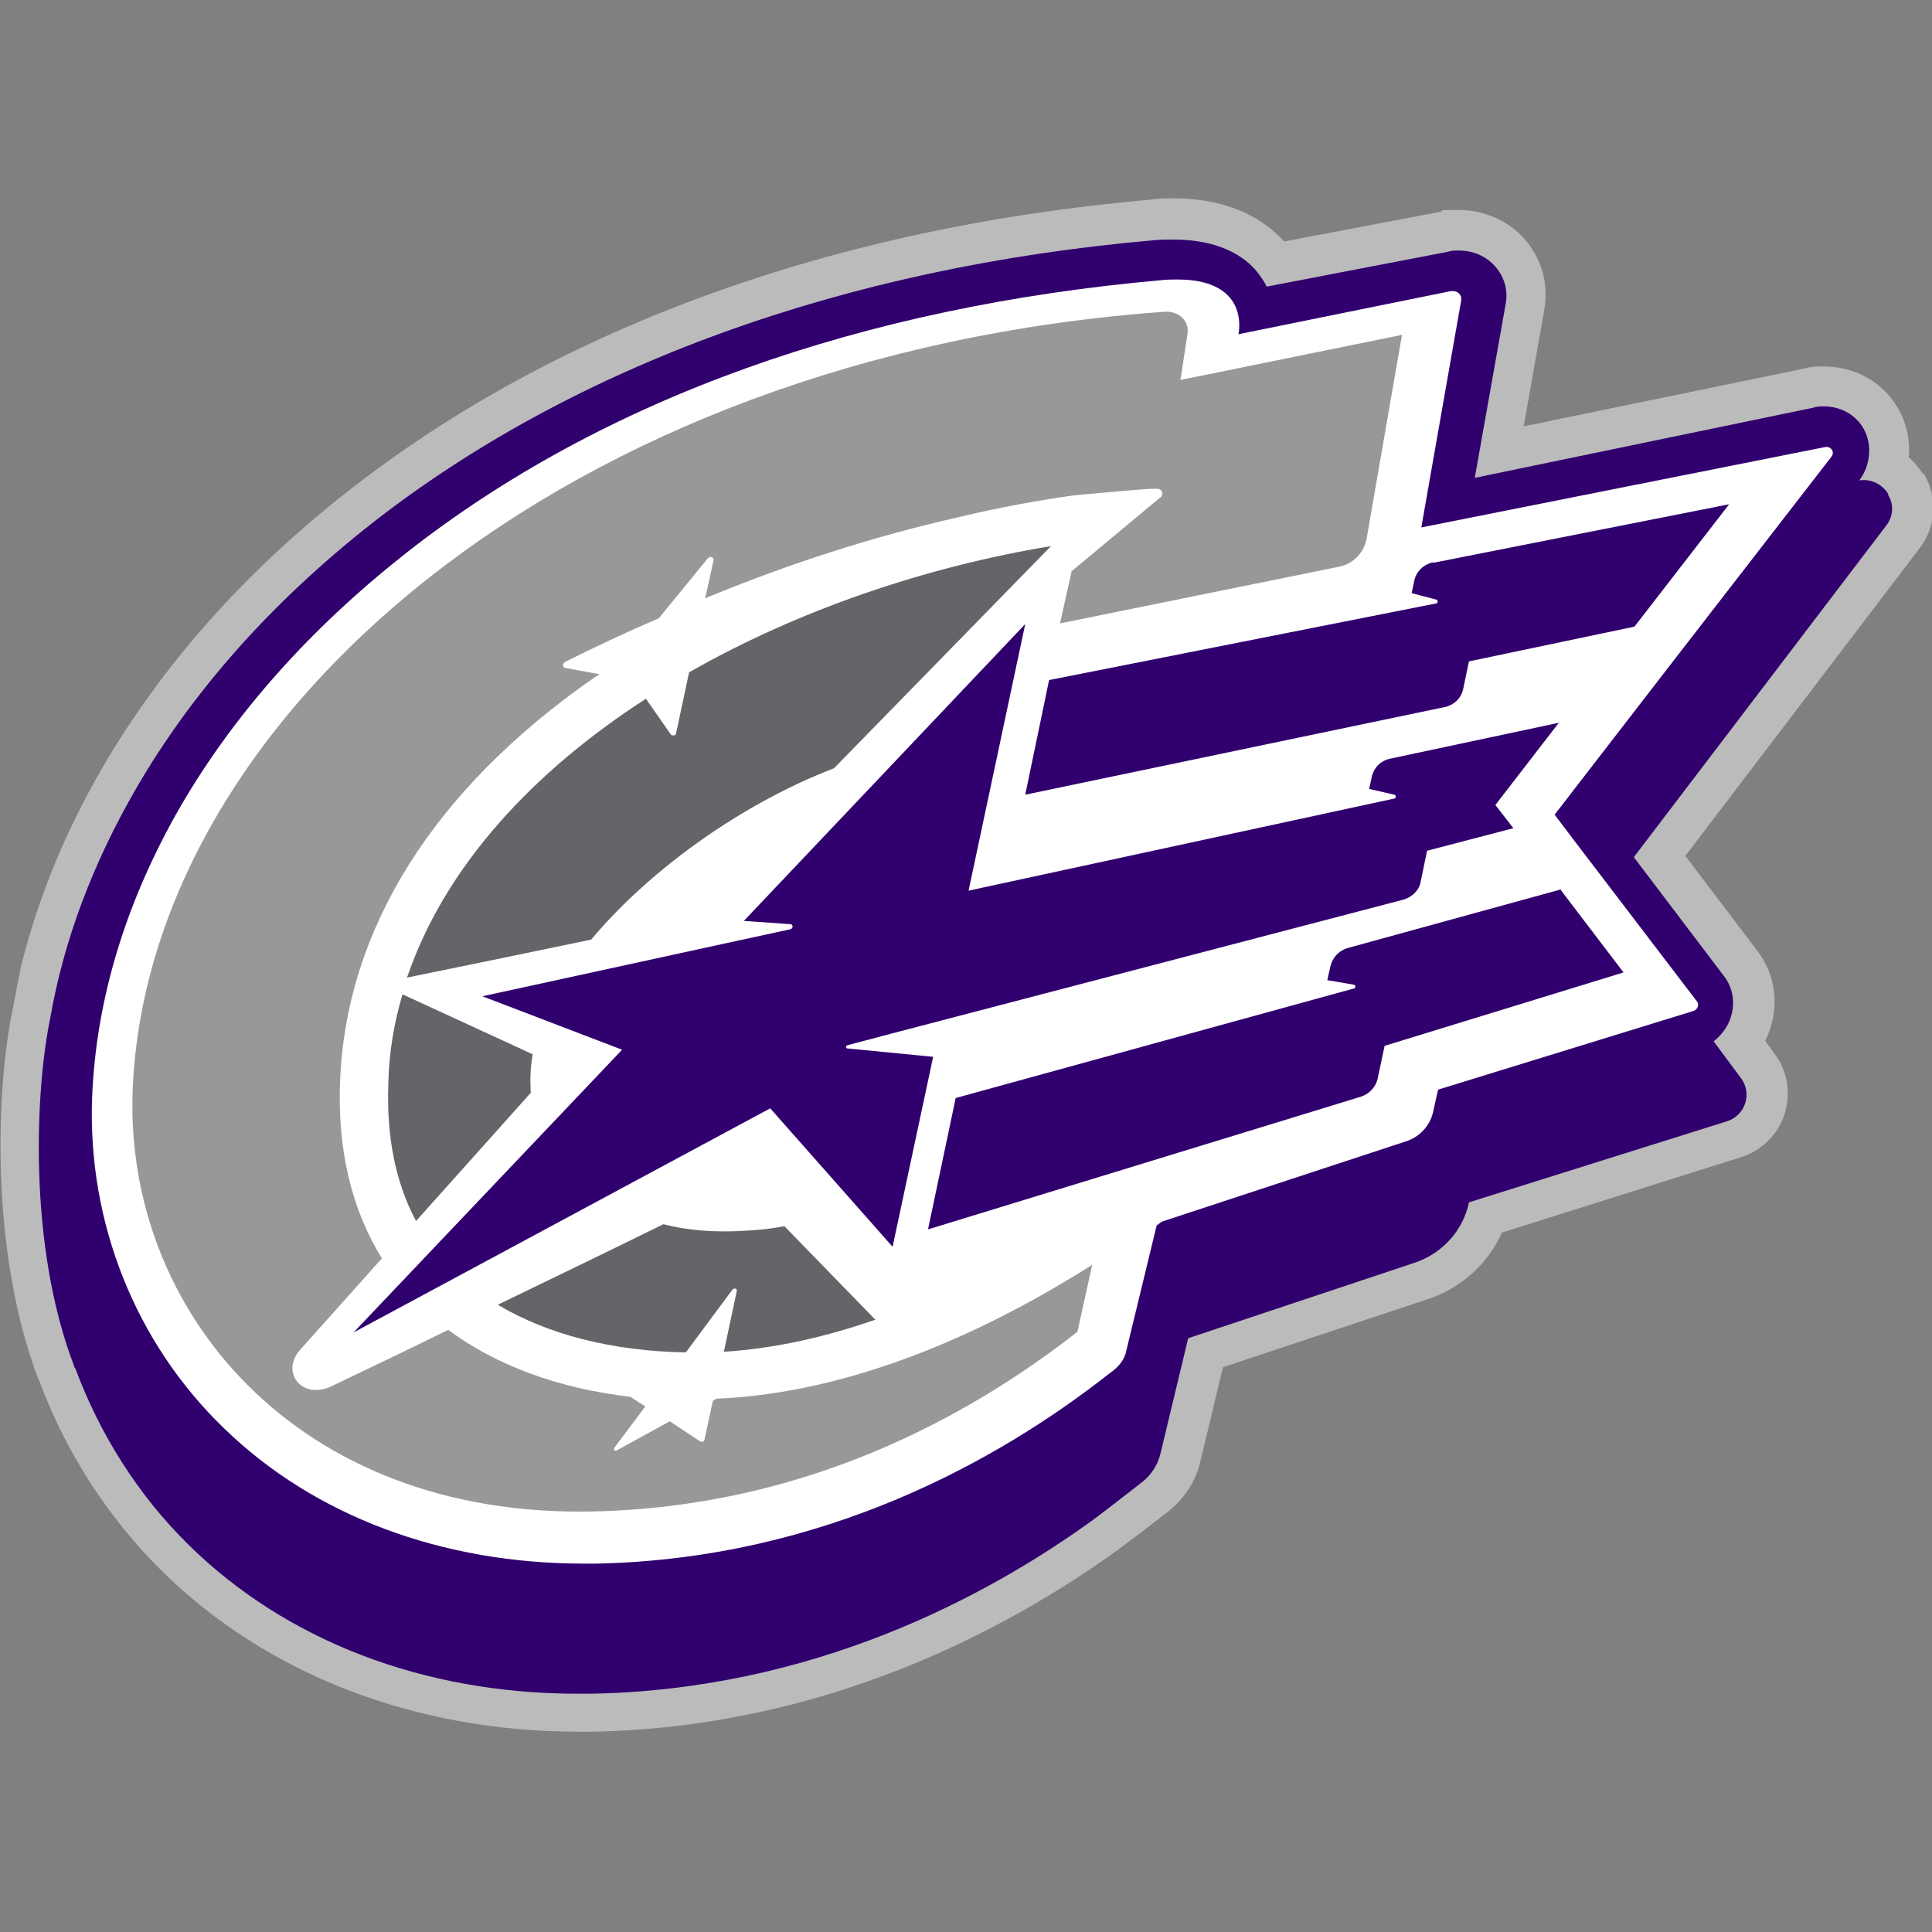
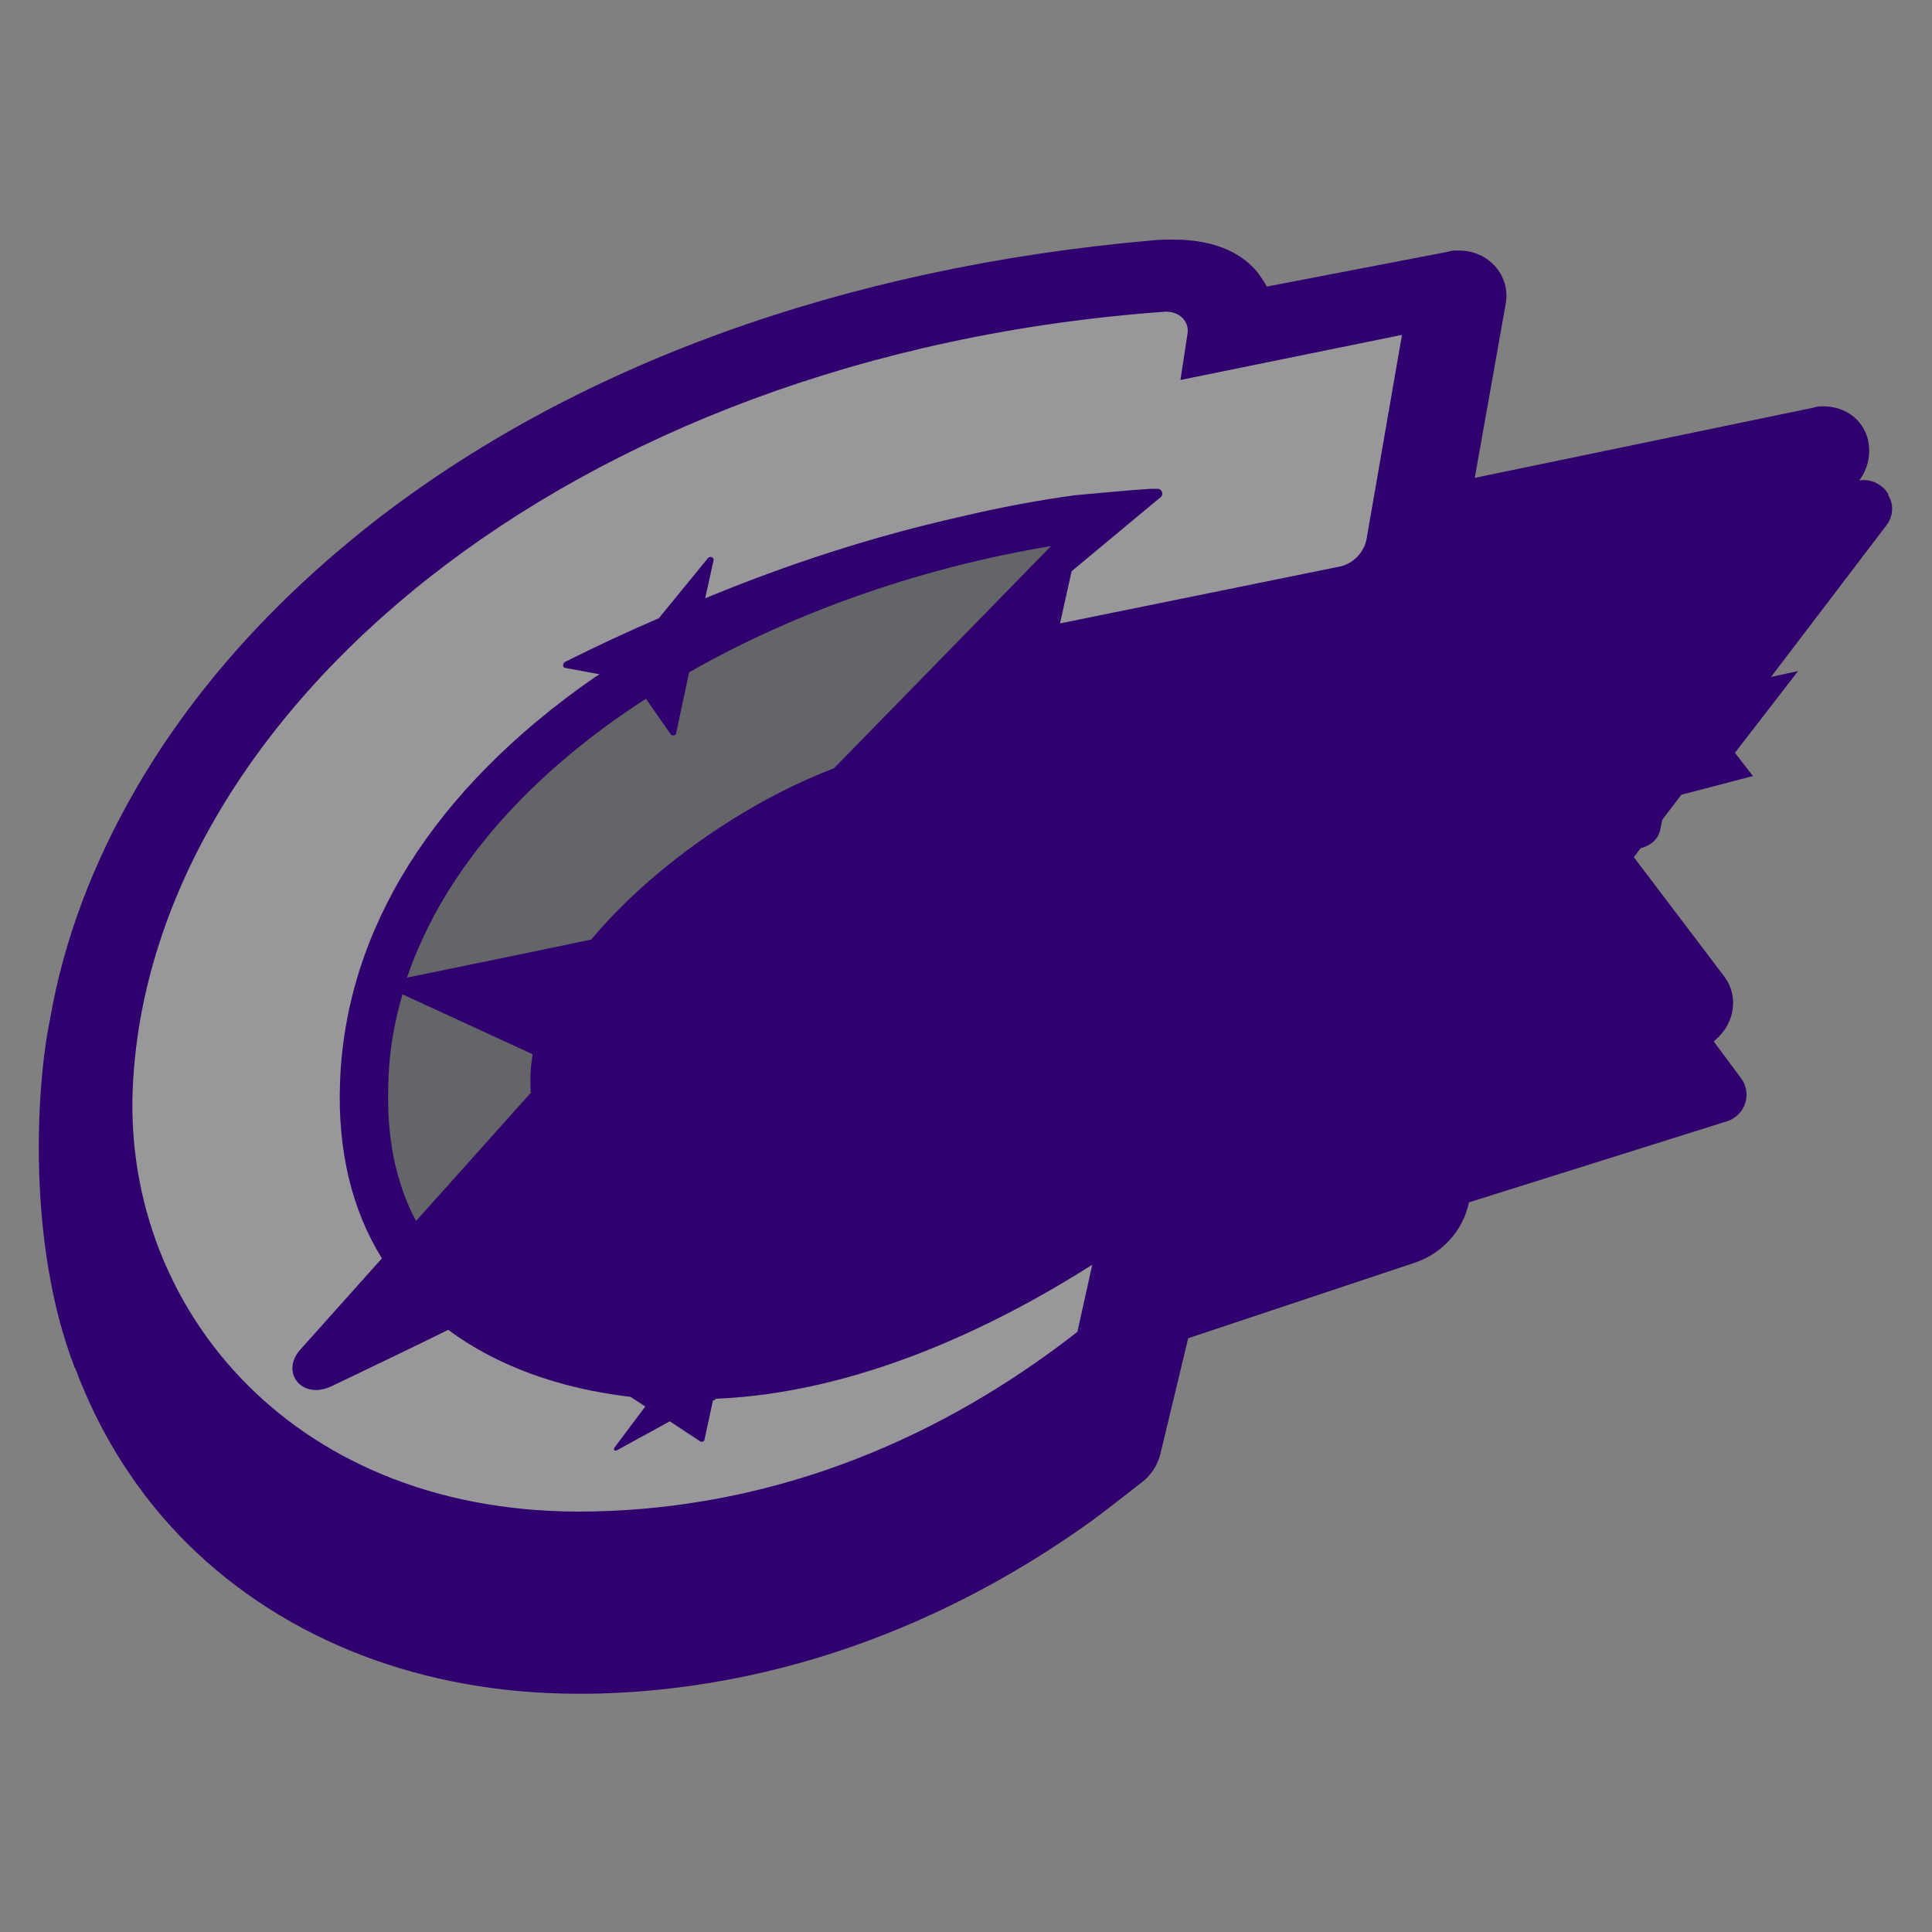
<svg xmlns="http://www.w3.org/2000/svg" version="1.1" viewBox="0 0 300 300">
  <rect x="0" y="0" width="300" height="300" fill="#808080" stroke="none" />
  <defs>
    <style>
      .cls-1 {
        fill: #fff;
      }

      .cls-2 {
        fill: none;
        stroke: #31006f;
        stroke-linecap: round;
        stroke-linejoin: round;
        stroke-width: 4.9px;
      }

      .cls-3 {
        fill: #98989a;
      }

      .cls-4 {
        fill: #31006f;
      }

      .cls-5 {
        fill: #bbb;
      }

      .cls-6 {
        fill: #636569;
      }
    </style>
  </defs>
  <g>
    <g id="Layer_3">
      <g>
-         <path class="cls-5" d="M298.5,73.5h0c-.6-1-1.3-1.8-2.1-2.5.2-2.3-.2-4.6-1.2-6.7-2.2-4.6-6.8-7.4-12-7.4-.9,0-1.9,0-2.9.3l-43.7,9,3.2-18.1c.7-4-.4-7.9-3-10.9-2.5-2.9-6.3-4.6-10.3-4.6s-2,.1-2.9.3l-24.2,4.6c-2.9-3.2-8.1-6.7-17.2-6.7-1.1,0-2.3,0-3.5.2-49.4,4.3-92.5,20-124.7,45.3-16.1,12.6-28.9,27.1-38.1,42.9-5.8,10-10,20.3-12.6,30.7h0s-.6,3-.6,3c0,.4-.2.7-.2,1.1l-.5,2.6c-2.6,12.2-3.6,37.6,3.9,57.4l.2.4c4.1,11.1,10.7,21.3,19,29.5,16.3,16.1,39.3,25,64.8,25s1.4,0,2.1,0c36-.7,64.1-15.7,81.4-28.1,1.5-1.1,5.2-3.9,8-6.1,2.5-2,4.3-4.7,5-7.8l3.5-14.6,31.9-10.6c5.1-1.7,9.3-5.5,11.4-10.3l37.1-11.7c3.2-1,5.8-3.5,6.8-6.7,1-3.2.5-6.7-1.5-9.3l-1.5-2.1c.2-.4.4-.8.5-1.1,1.7-4.3,1.1-9.1-1.6-12.7l-11.3-14.9,36.4-47.8c2.6-3.4,2.8-8,.6-11.6Z" />
        <path class="cls-4" d="M293.2,76.7c-.9-1.5-2.7-2.4-4.5-2.1,1.7-2.2,2-5.3.9-7.6-1.1-2.4-3.6-3.9-6.4-3.9-.5,0-1.1,0-1.6.2l-52.6,10.9,4.8-27c.4-2.1-.2-4.2-1.6-5.8-1.4-1.6-3.4-2.5-5.7-2.5-.6,0-1.1,0-1.7.2l-28.1,5.4c-.4-.8-.9-1.5-1.5-2.3-1.9-2.3-5.7-5-13-5,0,0,0,0,0,0-1,0-2,0-3,.1-48.2,4.2-90.2,19.5-121.5,44-15.5,12.2-27.8,26-36.6,41.2-6.7,11.6-11.2,23.5-13.3,35.6h0c-2.3,11-3.5,35.2,3.7,54,0,.1.1.3.2.4,3.8,10.2,9.7,19.6,17.5,27.3,15.2,15,36.6,23.2,60.5,23.2s1.3,0,2,0c34.5-.6,61.4-15,77.9-26.9,1.5-1.1,5.5-4.2,7.8-6,1.4-1.1,2.4-2.7,2.8-4.4l4.3-17.9,35.1-11.7c4.3-1.4,7.6-5,8.5-9.4l40.1-12.6c1.3-.4,2.4-1.5,2.8-2.8.4-1.3.2-2.7-.6-3.8l-4.3-5.8c1.1-.9,2-2,2.5-3.3.9-2.3.6-4.8-.8-6.7l-14.1-18.6,39.2-51.5c1.1-1.4,1.2-3.3.3-4.7Z" />
-         <path class="cls-1" d="M283.7,69.4c0,0-.1,0-.2,0l-62.8,12.5,6.2-35.3c.1-.8-.5-1.4-1.3-1.4s-.2,0-.3,0l-33,6.7s2-8.5-9.5-8.5c-.7,0-1.5,0-2.4.1-46.4,4.1-86.8,18.3-117.5,42.5-14.7,11.6-26.4,24.7-34.8,39.1-8.5,14.7-13.2,30-13.8,45.4-.7,19.3,6.7,38,20.5,51.3,14,13.6,33.8,21,55.9,21h0c.6,0,1.2,0,1.8,0,35.6-.7,62.9-16.3,79.6-29.4l.8-.6c1-.8,1.8-1.9,2-3.1l4.7-19.4c.3-.2.5-.4.8-.6l38-12.5c2.1-.7,3.6-2.4,4.1-4.4l.8-3.6,39.6-12.2c.7-.2,1-1,.6-1.5l-19-24.9h0s-3.1-4.1-3.1-4.1l19-24.6h0l24-31c.5-.7,0-1.5-.8-1.5Z" />
        <path class="cls-2" d="M240.4,98" />
        <path class="cls-3" d="M111.1,217.3l-.4.2-1.3,6c0,.3-.4.5-.7.3l-4.7-3.1-8.2,4.5c-.3.2-.6-.1-.4-.4l4.8-6.4-2.3-1.5c-11.2-1.3-20.9-4.9-28.3-10.4-6.5,3.2-12.8,6.2-18,8.7-4.7,2.3-8.1-2.1-5-5.6l12.7-14.2c-4.7-7.6-6.9-16.8-6.5-27.4.9-23.8,14.6-45.5,39.5-62.8.3-.2.5-.3.8-.5l-5.4-1c-.4-.1-.3-.7,0-.9,4.8-2.4,9.7-4.7,14.6-6.8l7.6-9.3c.3-.4,1-.2.9.3l-1.3,5.9c12.8-5.3,26-9.6,39.8-12.7,5.9-1.4,11.8-2.5,17.6-3.3h0c3.4-.3,8.5-.8,11.8-1,0,0,0,0,0,0h0c.3,0,.7,0,1,0,.9,0,1,1.1.4,1.4l-13.7,11.4-1.8,8.1,43.3-8.8c2.2-.4,3.9-2.2,4.3-4.3l5.5-31.7-34.4,7,1.1-7.2c.3-2-1.4-3.5-3.5-3.4C87.9,55.1,22.9,111.3,20.6,169.3c-1.3,34.1,25.3,66.3,71.2,65.4,32.8-.6,58.4-14.5,75.5-27.9l2.3-10.4c-15,9.5-36.2,19.9-58.5,20.8Z" />
-         <path class="cls-6" d="M136,205l-14.2-14.6c-2,.4-4,.6-6,.7-4.6.3-8.9,0-12.8-1-7.1,3.5-16.4,8-25.7,12.5,7.7,4.6,17.7,7.2,29.2,7.4l7.2-9.7c.3-.4.8-.2.7.2l-2,9.4c8.1-.5,16.1-2.4,23.6-5Z" />
        <path class="cls-6" d="M105,113.8c0,.4-.5.5-.8.3l-3.9-5.6c-17.5,11.3-31.2,26-37.1,43.3,6.9-1.4,19.5-4,28.6-5.9,9.2-11,23.6-21.2,37.7-26.6l33.7-34.5c-19.4,3.2-39.2,9.9-56.2,19.6l-2,9.4Z" />
        <path class="cls-6" d="M82.4,169.6c0-1-.1-2,0-3.1,0-.9.2-1.9.3-2.8l-20.2-9.3c-1.3,4.4-2.1,9-2.2,13.8-.3,8.3,1.1,15.4,4.3,21.4l17.9-20Z" />
        <path class="cls-4" d="M222.6,87.3c-1.5.3-2.7,1.4-3,2.9l-.4,1.9,3.8,1c.3,0,.3.6,0,.6l-60.1,11.9-3.7,17.8,65.1-13.6c1.5-.3,2.6-1.4,2.9-2.8l.9-4.3,25.7-5.4,14.7-19-46,9.1Z" />
-         <path class="cls-4" d="M242.2,112.2l-26.3,5.6c-1.5.3-2.6,1.4-2.9,2.9l-.4,1.8,3.9.9c.3,0,.3.6,0,.6l-66.1,14.3,8.8-41.4-43.7,46.1,7.2.5c.5,0,.5.7,0,.8l-10.6,2.3h0s-37.2,8.1-37.2,8.1l21.7,8.3-41.7,43.9,64.7-34.8,19,21.5,6.3-29.5-13.3-1.3c-.3,0-.3-.4,0-.5l6.8-1.8,79.5-20.8c1.4-.4,2.5-1.5,2.7-2.8l1-4.8,13.4-3.5-2.8-3.6,9.8-12.7Z" />
+         <path class="cls-4" d="M242.2,112.2l-26.3,5.6c-1.5.3-2.6,1.4-2.9,2.9l-.4,1.8,3.9.9c.3,0,.3.6,0,.6l-66.1,14.3,8.8-41.4-43.7,46.1,7.2.5c.5,0,.5.7,0,.8l-10.6,2.3h0l21.7,8.3-41.7,43.9,64.7-34.8,19,21.5,6.3-29.5-13.3-1.3c-.3,0-.3-.4,0-.5l6.8-1.8,79.5-20.8c1.4-.4,2.5-1.5,2.7-2.8l1-4.8,13.4-3.5-2.8-3.6,9.8-12.7Z" />
        <path class="cls-4" d="M242.4,138.1l-33.1,9.1c-1.4.4-2.4,1.5-2.7,2.8l-.5,2.2,4.1.7c.3,0,.4.6,0,.6l-61.8,17-4.3,20.4,67.2-20.6c1.3-.4,2.3-1.5,2.6-2.7l1.1-5.2,37.1-11.4-9.9-13Z" />
      </g>
    </g>
  </g>
</svg>